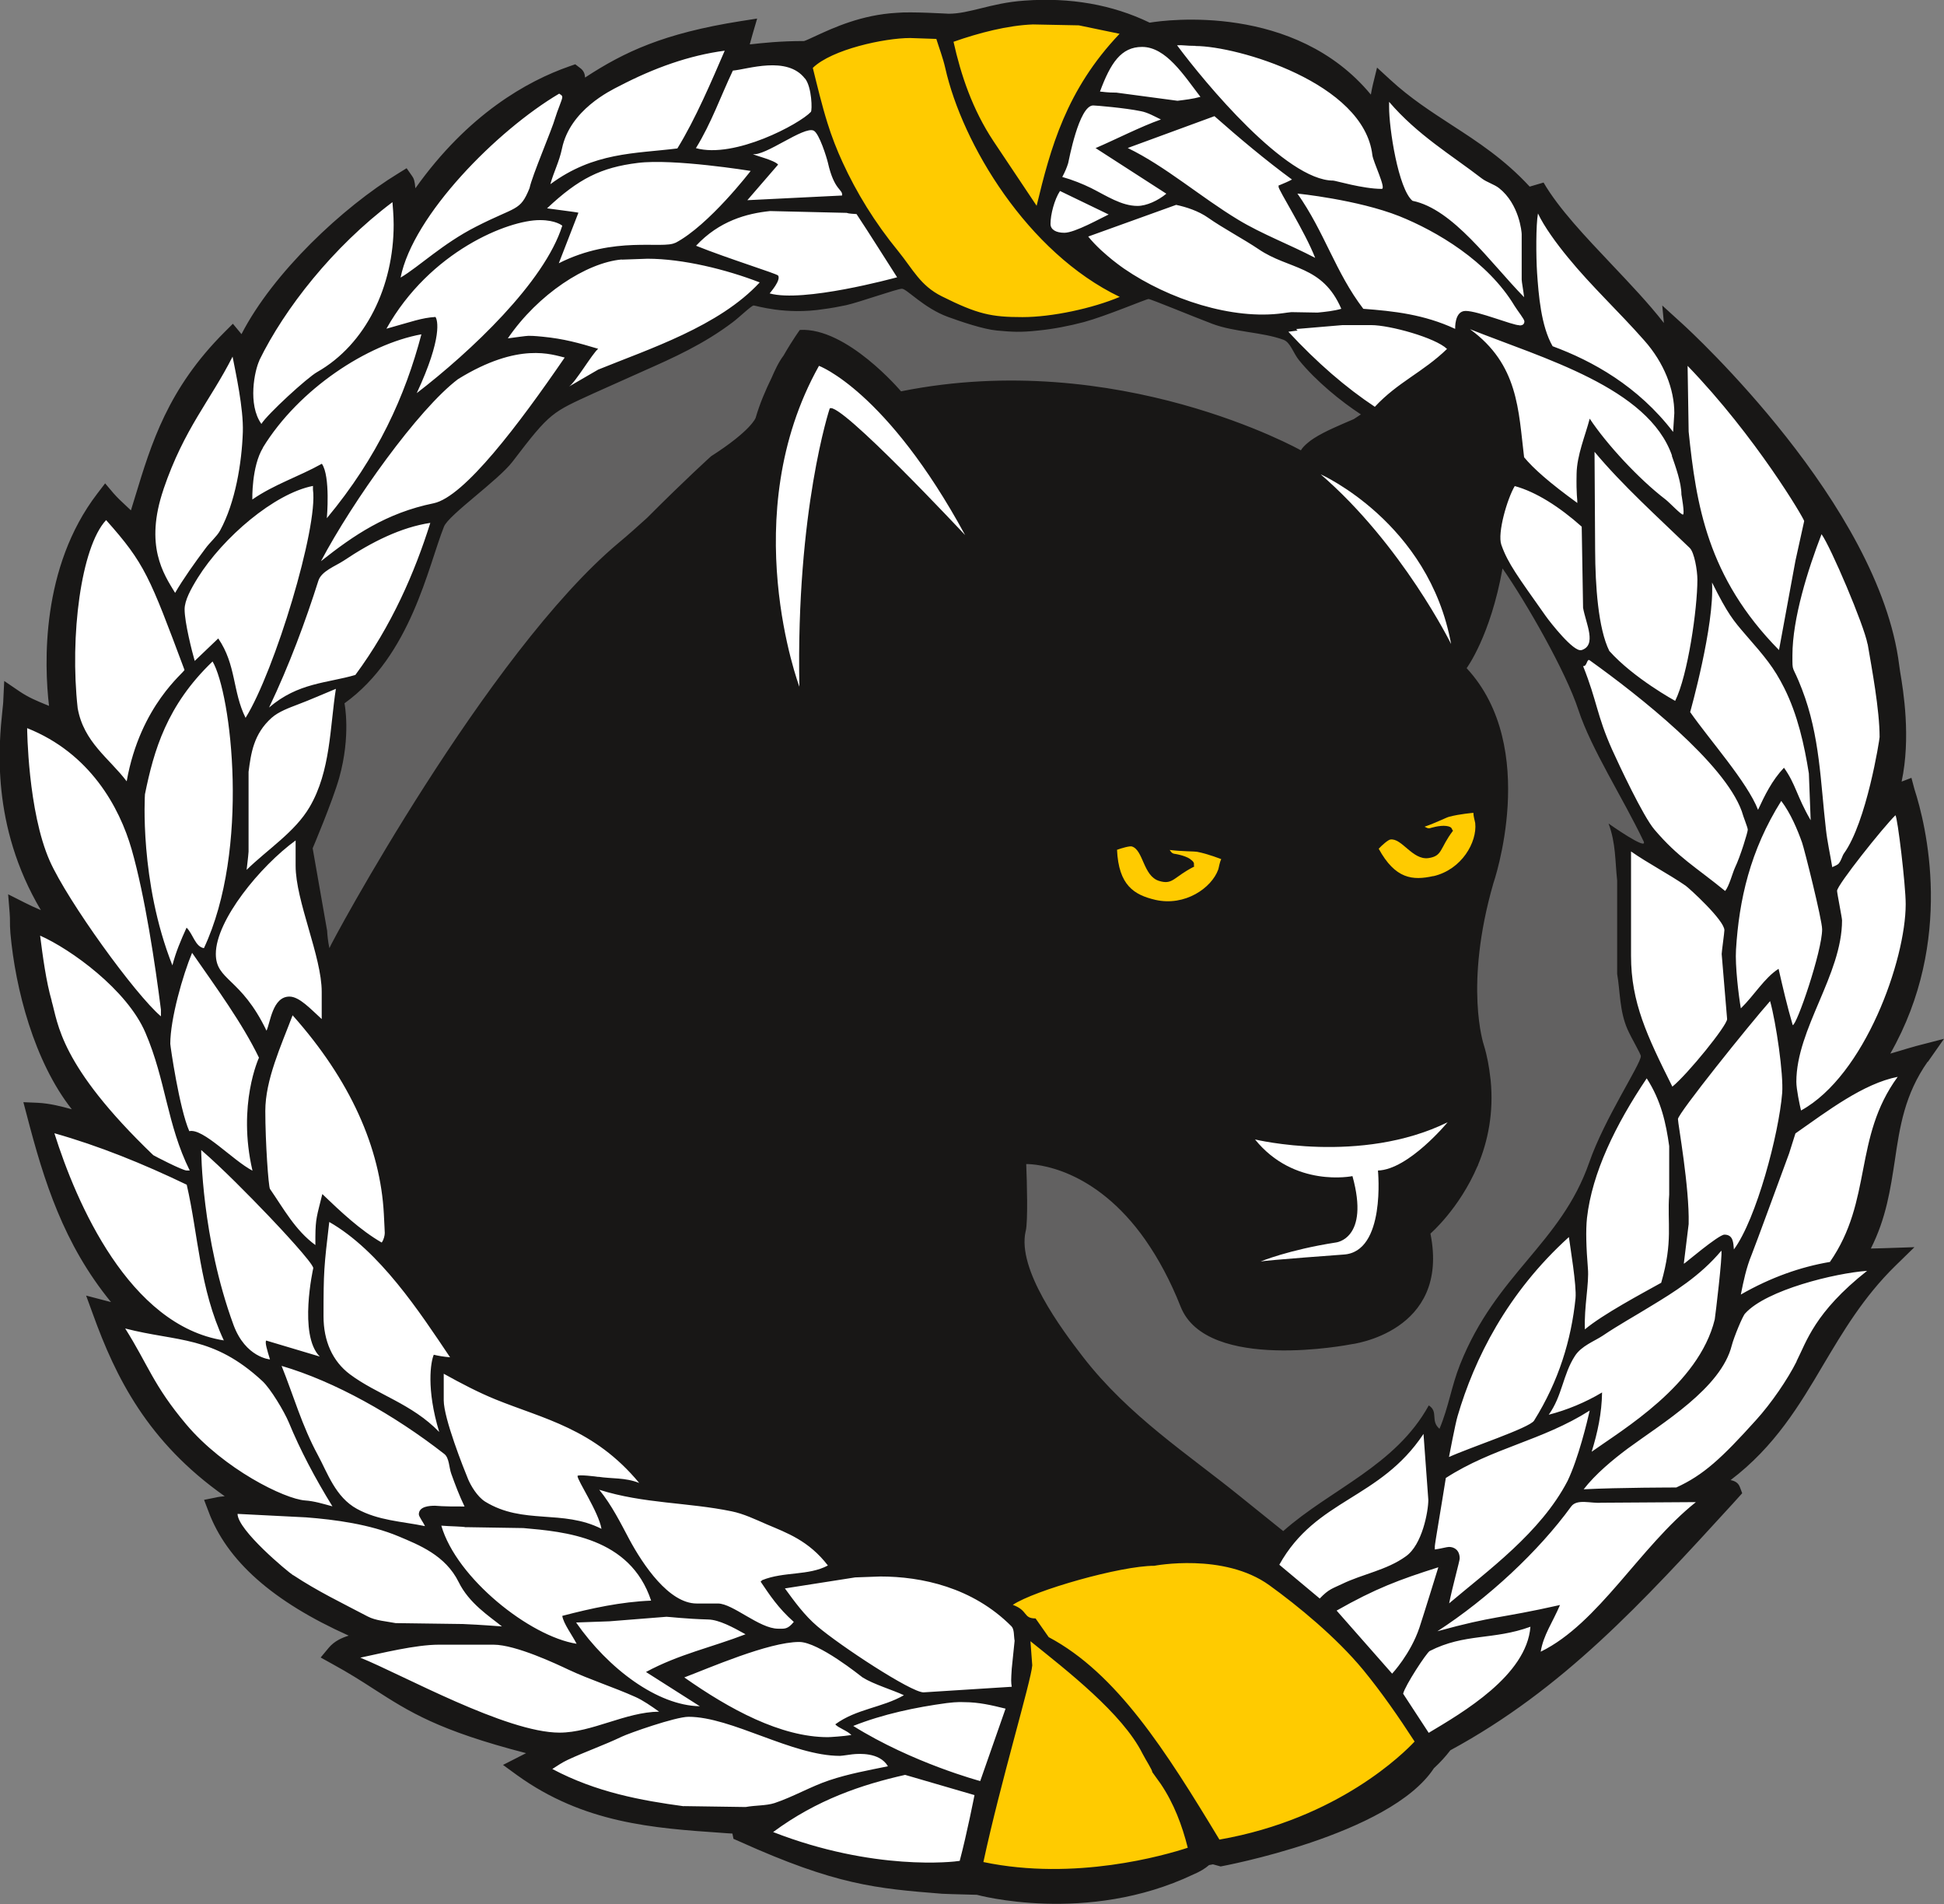
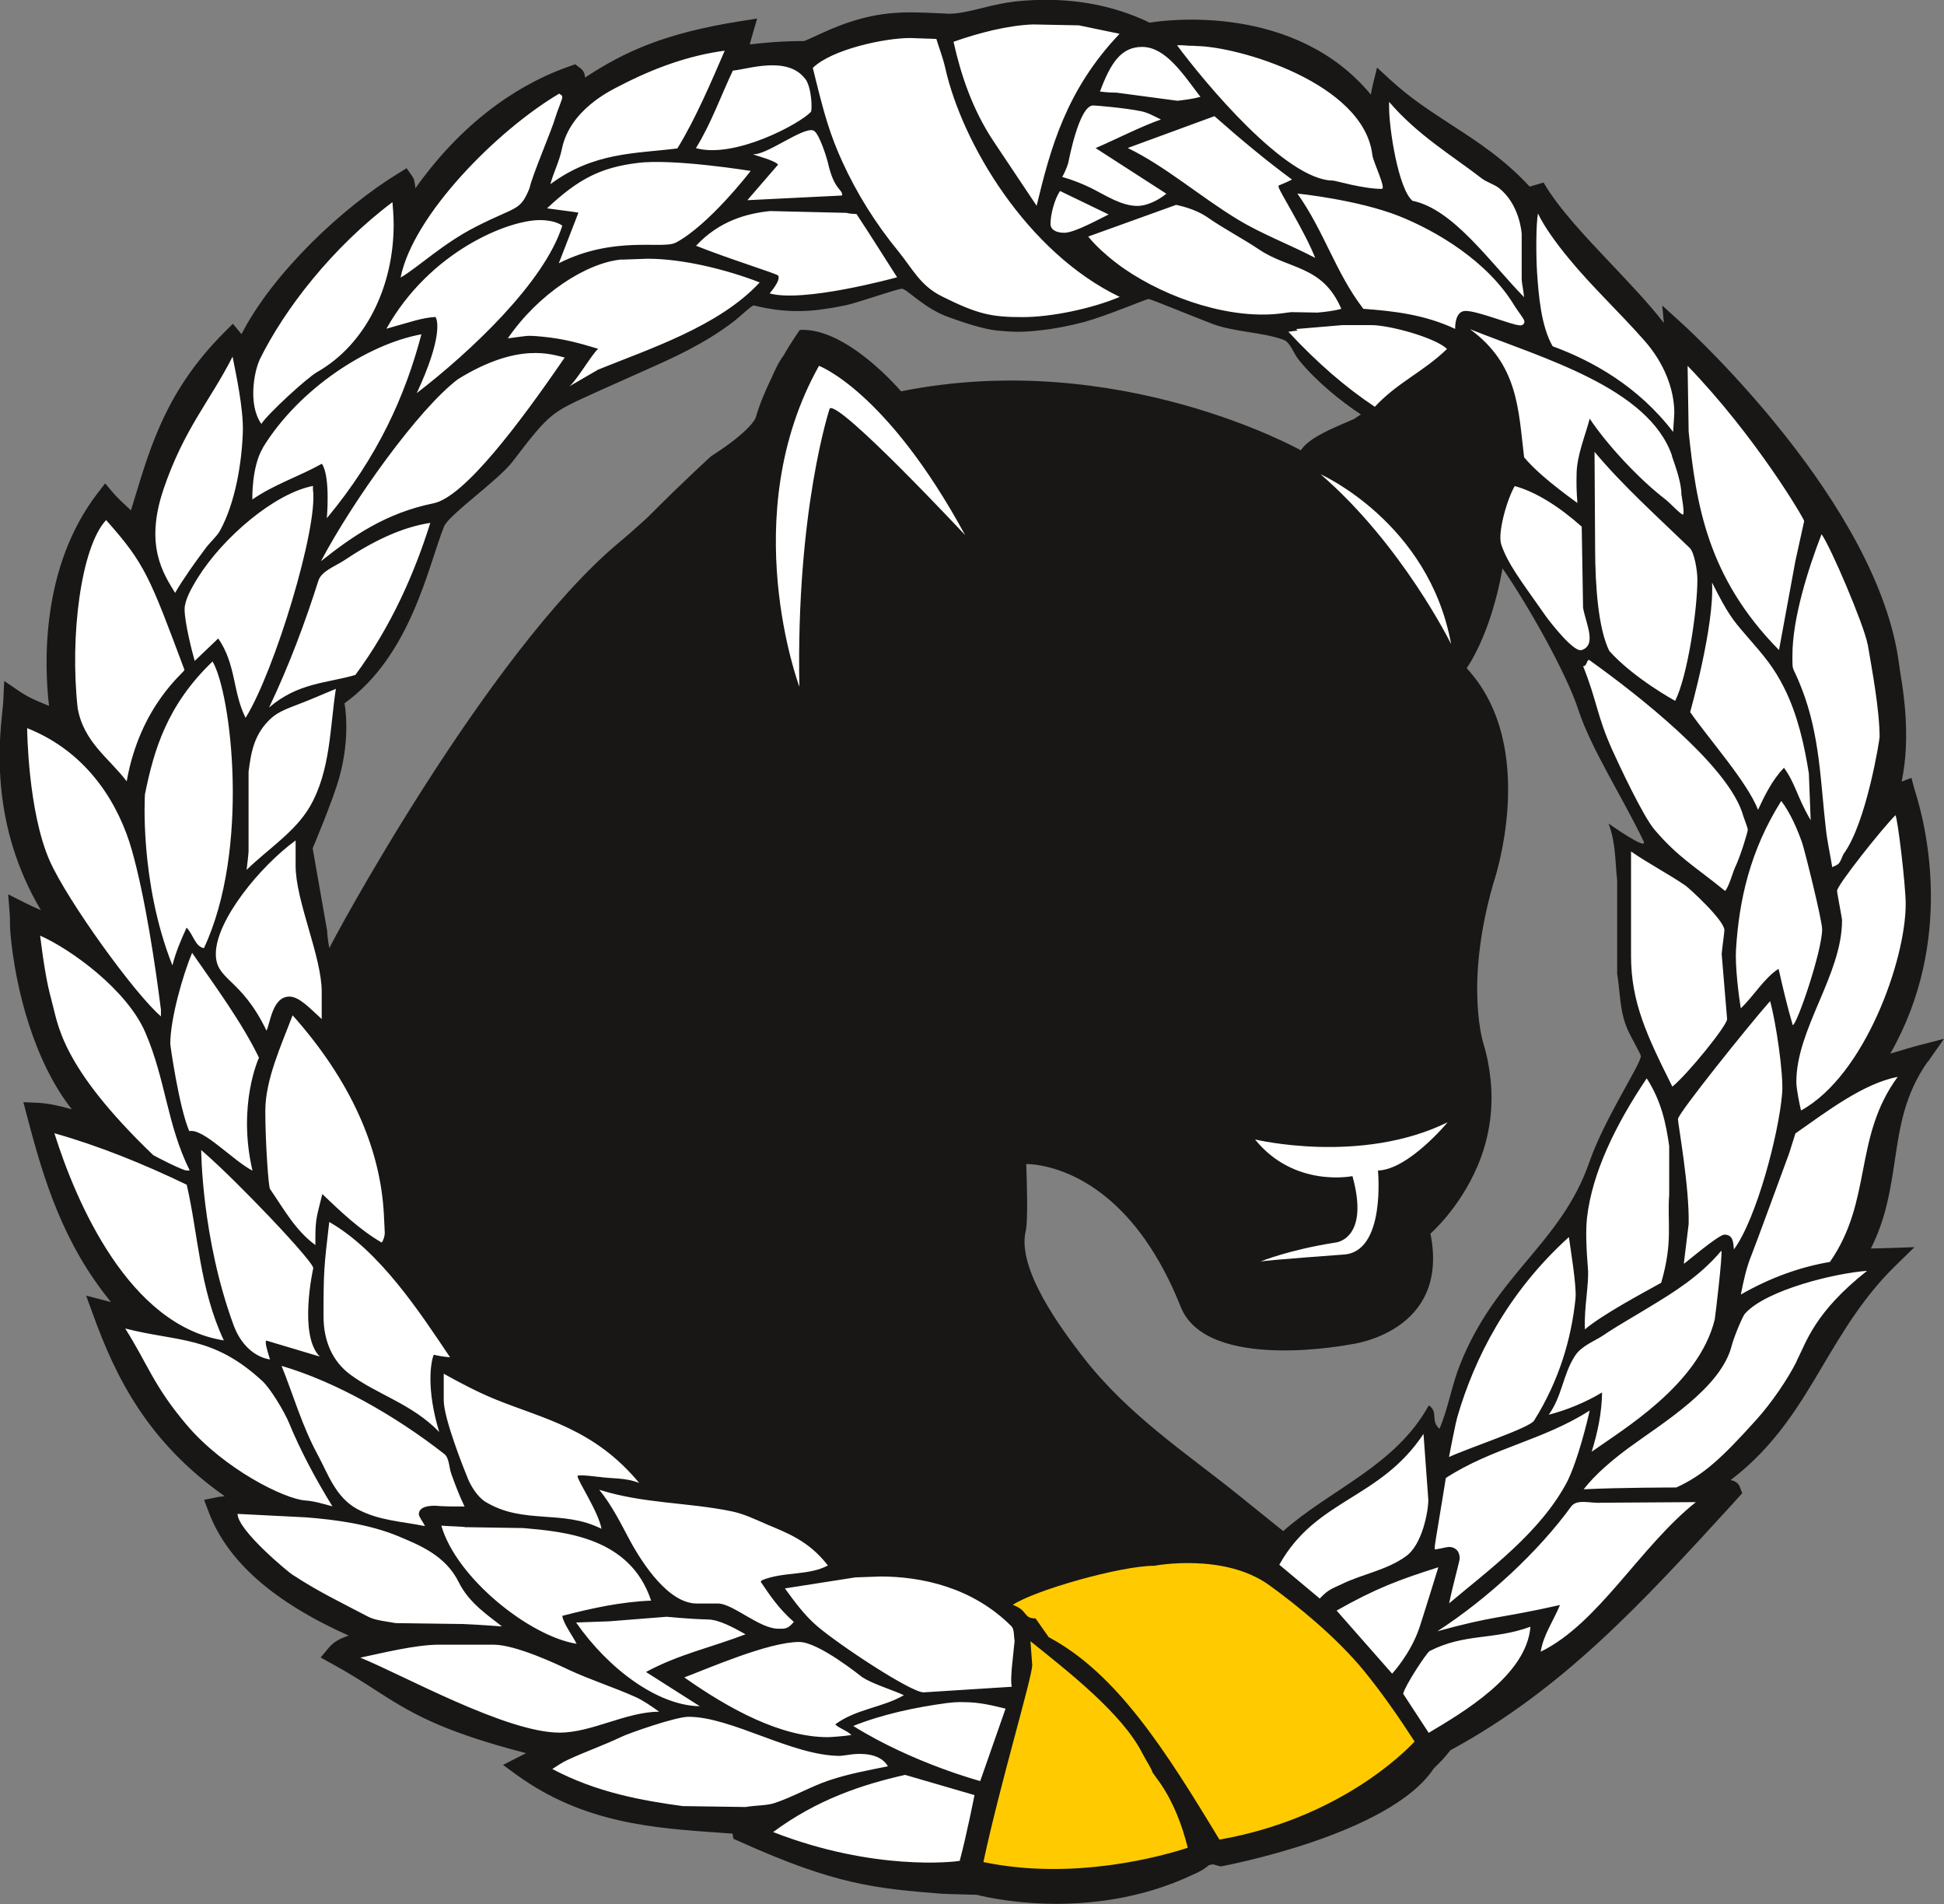
<svg xmlns="http://www.w3.org/2000/svg" id="Ebene_1" viewBox="0 0 128.89 126.22">
  <rect x="0" y="0" width="128.89" height="126.22" fill="#808080" stroke="none" />
  <defs>
    <style>.cls-1{fill:#181716;}.cls-2{fill:#fff;}.cls-3{fill:#ffcb00;}.cls-4{fill:#626161;}</style>
  </defs>
-   <path class="cls-4" d="M65.78,111.52c26.21,0,47.45-21.25,47.45-47.45s-21.24-47.46-47.45-47.46-47.45,21.25-47.45,47.46,21.24,47.45,47.45,47.45" />
-   <path class="cls-2" d="M126.36,53.09h-1.19l.25-1.69.33-3.14-.41-3.46-1.72-5.52-1.87-3.64-4.7-7-3.2-3.69-3.42-3.39v.6l-.81-.77-3.19-3-1.47-2.14-1.95-1.66-1.16-1.36-1.22-.57-2.05-1.7-3.03-2.32-4.01-2.97-.86,1.32-2.21-2.08s-3.19-1.78-3.61-1.89c-.43-.11-3.19-.85-3.19-.85l-3.63.36-2.28-.36-2.25-.89-3.09-.32h-2.95s-3.49,1.02-3.49,1.02h-6.77l-2.75,1.14-1.79.25-3.83.33-.16-1.18h-1.89l-5.58,2.38-3.12,1.31-.65-.79-.96.33-4.21,2.89-5.17,5.37-.54-1.47-1.07.69-5.62,4.74-3.78,5.67-.67-1.48-3.21,4.81-3.34,8.67-1.26-2.16-2.18,2.71-1.15,4.81-.68,6.58-2.36-.68.56,7.51.85,3.79.95,3.34-1.8-.08.43,2.77,1.8,6.67,3.58,4.15h-1.77l-3.19-.66.95,1.84,1.58,4.76,3.1,6.23-1.38.08,2.67,5.09,4.31,5.01,2.46,1.8-1.51.68,1.51,2.85,5.69,4.44,1.85,1.16-.97,1.8,1.6.8,3.57,1.89,4.27,2.03,3.85,1.18-1.47.77,2.95,1.94,5.01,1.05,5.33.76,1.97.98,2.65,1.31,3.26.9,5.71.54,4.38.45h3.28l8.53-1.28,2.43-.75h2.25l6.35-2.41,4.44-3,1.83-1.86,2.71-1.63,3.64-1.87,1.87-2.44,3.12-2.32,5.43-5.84,1.63-1.77.25-1.42,1.99-2.3,2.2-1.89,2.1-3.84,2.67-3.95,1.91-1.93v-1.06h-1.51l.25-1.61,2.13-7.17,1.48-4.03h-1.16l-2.02,1,.83-2.36,1.18-2.65,1.16-2.53v-7.39l-.62-3.34ZM109,56.44l-1.56-.68.43,8.47,1.12,5.11-.24,1.73-1.68,3.33-2.08,4.91-1.45,2.3-4.35,5.33-2.5,4.93-1.11,3.49-1.07-1.15-2.83,2.99-3.07,1.81-2.02,1.68-1.62,1.6-5.54.86h-6.7l-5.46,1.68-3.56-.57-5.78-.37-1.97-.55-4.72-3.19-6.03-1.19-5.21-4.05-8.25-3.66-2.49-4.72-2.89-3.99-2.26-10.45-1.83-5.95-1.51-6.73-.39-3.7,1.9-4.83.05-3.3.31-1.67,1.32-.82,2.38-3.73,1.61-3.7.9-2.02.2-1.18,1.31-1.31,3.34-2.86,2.61-3.34,2.18-.9,3.55-1.8,5.48-2.71,2.48-1.65,2.7.04,4.17-.57,2.14-.51h1.34l2.89,1.89,5.07.8,2.99-.53,2.58-.81,1.48-.5h1.64l5.82,2.08,1.85.2,1.15.86,2.34,2.77,2.08,1.34,9.41,10.22,2.79,4.08,1.56,3.2,1.73,3.41,2.69,6.16,1.2,2.04-.61.35Z" />
+   <path class="cls-2" d="M126.36,53.09h-1.19l.25-1.69.33-3.14-.41-3.46-1.72-5.52-1.87-3.64-4.7-7-3.2-3.69-3.42-3.39v.6l-.81-.77-3.19-3-1.47-2.14-1.95-1.66-1.16-1.36-1.22-.57-2.05-1.7-3.03-2.32-4.01-2.97-.86,1.32-2.21-2.08s-3.19-1.78-3.61-1.89c-.43-.11-3.19-.85-3.19-.85l-3.63.36-2.28-.36-2.25-.89-3.09-.32h-2.95s-3.49,1.02-3.49,1.02h-6.77l-2.75,1.14-1.79.25-3.83.33-.16-1.18h-1.89l-5.58,2.38-3.12,1.31-.65-.79-.96.33-4.21,2.89-5.17,5.37-.54-1.47-1.07.69-5.62,4.74-3.78,5.67-.67-1.48-3.21,4.81-3.34,8.67-1.26-2.16-2.18,2.71-1.15,4.81-.68,6.58-2.36-.68.56,7.51.85,3.79.95,3.34-1.8-.08.43,2.77,1.8,6.67,3.58,4.15h-1.77l-3.19-.66.95,1.84,1.58,4.76,3.1,6.23-1.38.08,2.67,5.09,4.31,5.01,2.46,1.8-1.51.68,1.51,2.85,5.69,4.44,1.85,1.16-.97,1.8,1.6.8,3.57,1.89,4.27,2.03,3.85,1.18-1.47.77,2.95,1.94,5.01,1.05,5.33.76,1.97.98,2.65,1.31,3.26.9,5.71.54,4.38.45h3.28l8.53-1.28,2.43-.75h2.25l6.35-2.41,4.44-3,1.83-1.86,2.71-1.63,3.64-1.87,1.87-2.44,3.12-2.32,5.43-5.84,1.63-1.77.25-1.42,1.99-2.3,2.2-1.89,2.1-3.84,2.67-3.95,1.91-1.93v-1.06h-1.51l.25-1.61,2.13-7.17,1.48-4.03h-1.16l-2.02,1,.83-2.36,1.18-2.65,1.16-2.53v-7.39ZM109,56.44l-1.56-.68.43,8.47,1.12,5.11-.24,1.73-1.68,3.33-2.08,4.91-1.45,2.3-4.35,5.33-2.5,4.93-1.11,3.49-1.07-1.15-2.83,2.99-3.07,1.81-2.02,1.68-1.62,1.6-5.54.86h-6.7l-5.46,1.68-3.56-.57-5.78-.37-1.97-.55-4.72-3.19-6.03-1.19-5.21-4.05-8.25-3.66-2.49-4.72-2.89-3.99-2.26-10.45-1.83-5.95-1.51-6.73-.39-3.7,1.9-4.83.05-3.3.31-1.67,1.32-.82,2.38-3.73,1.61-3.7.9-2.02.2-1.18,1.31-1.31,3.34-2.86,2.61-3.34,2.18-.9,3.55-1.8,5.48-2.71,2.48-1.65,2.7.04,4.17-.57,2.14-.51h1.34l2.89,1.89,5.07.8,2.99-.53,2.58-.81,1.48-.5h1.64l5.82,2.08,1.85.2,1.15.86,2.34,2.77,2.08,1.34,9.41,10.22,2.79,4.08,1.56,3.2,1.73,3.41,2.69,6.16,1.2,2.04-.61.35Z" />
  <path class="cls-3" d="M67.27,107.42l.42,1.6v1.72s-.13,2.04-.21,2.08c-.08.05-.98,3.29-.98,3.29l-.94,3.42-.78,3.56s-.22,1.04,0,1.19c.22.14,1.65.45,1.65.45,0,0,4.88-.08,5.01,0,.12.08,6.15-.45,6.15-.45l1.89-1.15,3.57-.49,3.12-1.39,2.71-.94,4.18-2.65,1.17-1.57v-1.69l-3.67-4.26-3.28-3.54-3.24-2.3-3.32-1.31s-2.95-.24-3.16-.24h-4.56l-4.76,1.15-2.21,1.14.94,1.69.32.7Z" />
-   <path class="cls-3" d="M74.77,19.14l-5.12-3.42s-.69-1.07-.69-1.13c0-.06.69-2.82.69-2.82l1.93-5.09,1.93-2.86,1.43-1.64s-1.3-.86-1.43-.9c-.13-.04-3.33-.25-3.62-.25s-4.84-.16-4.96,0c-.12.16-2.42.6-2.42.6,0,0-3.01.02-3.04,0-.04-.02-2.09.31-2.25.35-.16.04-3.34,1.39-3.34,1.39,0,0-.73.46-.6.58.12.12.6,1.93.6,1.93l1.2,4.44,2.63,4.28,2.79,4.55,3.12,1.71,3.77.71,4.43-.71,2.4-.87.96-.39-.43-.45Z" />
  <path class="cls-1" d="M127.81,70.4l1.08-1.54-1.82.47c-.08.02-.32.09-.63.18-.25.08-.67.2-1.11.33,4.28-7.51,2.36-15.19,1.6-17.53l-.2-.75-.65.25c.62-2.91.12-6-.1-7.29-.03-.18-.05-.33-.06-.42-1.32-10.65-13.85-22.16-14.38-22.64l-1.33-1.21.11,1.16c-1.02-1.31-2.26-2.61-3.47-3.89-1.71-1.81-3.49-3.67-4.51-5.42l-.92.27c-1.67-1.81-3.45-2.97-5.18-4.09-1.35-.88-2.75-1.78-4.08-3.01l-.86-.79-.28,1.14c-.05.2-.09.43-.13.65-5.03-6.08-13.6-4.95-14.65-4.77h-.02c-2.48-1.2-5.27-1.68-8.29-1.46-1.17.08-2.08.31-2.89.51-.78.19-1.45.36-2.14.36-.1,0-2.48-.15-3.45-.06-2.34.13-4.21,1-5.34,1.52-.32.15-.71.33-.8.35-1.62,0-2.75.13-3.57.22-.01,0-.02,0-.03,0,.06-.22.12-.45.18-.65l.31-1.06-1.09.17c-5.12.81-7.72,2.04-10.32,3.74-.01-.23-.08-.42-.26-.58l-.39-.3-.4.14c-2.78.97-6.7,3.16-10.2,8.08-.04-.47-.1-.65-.21-.8l-.37-.53-.55.34c-3.69,2.25-8.3,6.58-10.4,10.66-.02-.03-.05-.07-.08-.1l-.49-.59-.54.54c-3.78,3.77-4.87,7.41-5.94,10.92-.09.3-.18.6-.28.91-.12-.11-.23-.22-.35-.33-.26-.24-.54-.5-.81-.81l-.55-.65-.52.68c-3.75,4.89-3.52,11.33-3.2,14.07-.07-.03-.14-.06-.22-.09-.59-.24-1.14-.47-1.72-.86l-1.03-.7-.06,1.24c0,.18-.03.42-.06.71-.23,2.2-.79,7.61,2.55,13.24-.37-.16-.73-.32-1.06-.49l-1.11-.56.1,1.24c.02.25.02.4.02.56,0,.2,0,.41.03.78.33,3.7,1.58,8.51,4.07,11.67-.69-.19-1.45-.39-2.27-.43l-.94-.04.24.91c1.12,4.3,2.42,8.49,5.57,12.34-.02,0-.05-.02-.08-.02l-1.57-.41.45,1.23c1.5,4.16,3.62,8.47,8.74,12.07-.22.02-.42.04-.57.08l-.8.16.29.76c1.21,3.27,4.26,5.98,9.3,8.24-.44.14-.94.35-1.32.8l-.54.65.74.41c1.12.61,1.98,1.16,2.8,1.69,2.35,1.51,4.25,2.73,10.08,4.24l-1.53.78.92.67c4.43,3.2,9.06,3.52,13.54,3.83.25.02.51.04.75.05l.07.35.39.17c6.43,2.9,9.07,3.12,13.44,3.47,0,0,.91.04,2.31.07,0,0,7.29,2.01,14.35-1.35.43-.18.78-.39,1.04-.62,0,0,.09-.02.26-.05l.51.14s11.21-2.05,14.14-6.51c.41-.38.77-.77,1.09-1.19,7.47-4.05,12.69-9.75,18.71-16.33l.64-.71-.15-.4c-.11-.29-.32-.41-.62-.47,2.93-2.22,4.57-4.97,6.15-7.65,1.31-2.2,2.66-4.48,4.76-6.54l1.28-1.25-1.79.06c-.47.02-.82.02-1.1.03,1.02-2.02,1.3-3.95,1.59-5.84.33-2.24.65-4.37,2.18-6.55M126.35,59.93c0,3.71-2.71,11.36-6.94,13.68-.09-.38-.31-1.41-.31-1.9,0-3.52,3.03-7.1,3.03-10.71,0-.15-.33-1.8-.33-1.95,0-.38,3.05-4.21,3.87-5.01.14.13.68,4.62.68,5.89M102.68,93.78c.9-1.24.94-2.67,1.74-3.9.43-.67,1.3-.98,1.84-1.34,1.05-.71,2.16-1.32,3.21-1.97,1.47-.89,3.26-1.99,4.66-3.67.08.32-.39,4.25-.44,4.56-1.06,4.34-6.13,7.32-8.16,8.77.39-1.26.67-2.55.69-3.93-1.1.66-2.34,1.17-3.55,1.48M96.07,102.54c-.14,0-.56.12-.94.17v-.21c0-.15.48-2.93.73-4.53,3.13-2.02,6.35-2.45,9.54-4.47-.17.75-.75,3.17-1.47,4.67-1.78,3.42-5.3,5.95-7.85,8.11.22-1.1.7-2.82.7-2.97,0-.55-.35-.77-.71-.77M67.07,111.81l-5.84.37c-.83,0-5.54-3.1-7.04-4.38-.86-.73-1.52-1.65-2.15-2.51l4.66-.73,1.67-.06c2.72,0,6.11.71,8.69,3.3.2.2.15.65.21.96l-.19,1.85c-.05.77-.05.89,0,1.2M56.44,115.01c-.5.08-1.4.14-1.55.14-3.12,0-6.52-1.85-9.52-3.96,1.57-.59,5.58-2.35,7.62-2.35,1.28,0,4.05,2.24,4.2,2.35.71.45,2.02.84,2.74,1.18-1.44.83-3.15.9-4.55,1.93.17.22.81.43,1.06.7M28.17,101.16c-1.56-.32-3.07-.36-4.5-1.14-1.43-.78-1.95-2.38-2.59-3.56-1.06-1.95-1.61-3.93-2.41-5.92,3.52,1.03,7.46,3.24,10.79,5.84.33.26.31.9.46,1.31.26.72.52,1.42.88,2.17-1.57.01-1.81-.05-1.96-.05-.36,0-1.07.04-1.07.57,0,.15.29.52.41.79M17.9,90.11s-1.62-.12-2.42-2.29c-2.12-5.78-2.14-11.59-2.14-11.59,1.44,1.25,3.13,2.97,4.5,4.4.72.75,2.93,3.12,2.93,3.43,0,0-1,4.43.43,5.86l-3.55-1.06c-.1.11.06.63.25,1.25M16.28,47.58c-.87-1.75-.61-3.51-1.81-5.26l-1.56,1.49c-.18-.62-.67-2.55-.67-3.42,0-.59.41-1.34.88-2.1,1.67-2.67,5.07-5.58,7.63-6.08v.25c.35,2.51-2.54,12.02-4.46,15.11M49.9,10.21c.8.18,3.4-1.87,4.05-1.55.37.19.86,1.78.94,2.12.43,1.9,1,1.74.94,2.18l-6.28.31,2.04-2.36c-.25-.3-1.55-.6-1.68-.7M51.58,18.26c-.08-.12-3.29-1.11-5.43-1.97,1.54-1.65,3.36-2.14,4.91-2.3l5.07.12c.18.06.41.06.66.08.9,1.36,1.79,2.79,2.69,4.19-.26.07-6.21,1.69-8.45,1.07.06-.09.76-.87.56-1.19M44.78,16.09c-.84.45-4.05-.5-7.73,1.36l1.3-3.35c-.1-.04-2-.27-2.08-.29,2.09-1.97,3.58-2.71,6.01-3.01,2.37-.3,7.49.53,7.49.53,0,0-2.75,3.59-4.99,4.77M41.23,17.21l1.7-.06c2.34,0,5.22.71,7.44,1.57-2.69,2.91-7.34,4.41-10.71,5.78l-1.93,1.12c.43-.28,1.53-2.17,1.93-2.5-1.3-.39-2.26-.66-3.67-.8-.59-.06-.8-.06-.95-.06s-.99.12-1.37.17c2-2.93,5.21-5.02,7.55-5.23M37.44,23.7c-3.03,4.42-6.66,9.24-8.69,9.66-3.13.64-5.3,2.12-7.47,3.84,2.09-3.96,6.45-10.08,9.09-12.07,4.05-2.5,6.26-1.61,7.07-1.43M22.78,37.17c1.88-1.26,3.82-2.22,5.75-2.51-1.03,3.28-2.57,6.84-4.97,10.08-1.87.55-3.79.5-5.72,2.16,1.35-2.83,2.42-5.73,3.27-8.41.2-.63,1.12-.96,1.67-1.32M54.89,103.77c-1.28.69-2.92.39-4.35.97l-.11.1c.59.87,1.16,1.75,2.2,2.67-.42.51-.62.45-1.04.45-1.24,0-3-1.67-3.99-1.67h-1.41c-1.84,0-3.56-2.57-4.46-4.24-.56-1.05-1.16-2.27-2-3.3,2.95.93,5.88.83,8.78,1.43.79.16,1.56.53,2.32.86,1.34.57,2.79,1.08,4.06,2.73M39.68,97.9c-.09-.02-1.39-.18-1.39-.06,0,.31,1.39,2.37,1.59,3.5-2.59-1.31-5.18-.25-7.71-1.8-.54-.34-.96-1.08-1.13-1.48-.29-.7-1.62-4.04-1.62-5.24v-1.76c1.17.65,2.3,1.24,3.43,1.7,3.17,1.29,6.54,1.93,9.53,5.54-.93-.37-1.82-.27-2.71-.41M28.76,89.8c-.2.46-.51,2.25.36,5.12-1.82-1.88-4.13-2.48-5.93-3.83-1.14-.86-1.74-2.19-1.74-3.84,0-2.99.03-3.26.38-6.25,3.34,1.91,5.99,5.96,8.01,8.97-.45-.04-.8-.1-1.08-.17M25.3,82.36c-1.42-.82-2.73-2.06-3.93-3.21-.36,1.47-.45,1.6-.46,2.83v.55c-1.34-.98-2.11-2.42-3.01-3.72-.1-.14-.31-3.11-.31-5.17s1.04-4.31,1.81-6.34c3.83,4.3,5.82,8.78,6.05,13.18.04.89.06,1.1.06,1.25,0,.15-.06.44-.2.63M21.33,67.55c-.74-.67-1.48-1.49-2.14-1.49-1.13,0-1.27,1.75-1.52,2.26-1.7-3.54-3.36-3.31-3.36-5.09,0-2.23,2.95-5.82,5.29-7.52v1.68c0,2.34,1.73,6.01,1.73,8.35v1.8ZM16.35,57.67c.04-.39.1-.8.13-1.22v-5.29c.16-1.2.32-2.5,1.53-3.58.46-.41,1.16-.66,1.73-.88.83-.31,1.67-.69,2.53-1.04-.4,2.53-.34,5.44-1.74,7.83-.97,1.66-2.78,2.8-4.18,4.17M14.09,43.84c1.25,2.12,2.5,12.47-.57,19.01-.58-.1-.71-.92-1.15-1.36-.4.88-.72,1.64-.94,2.5-2.2-5.55-1.82-11.34-1.82-11.34.59-2.91,1.45-5.9,4.48-8.8M12.73,63.15c1.61,2.32,3.34,4.68,4.44,6.96,0,0-1.45,3.11-.43,7.49-1.33-.7-3.27-2.83-4.19-2.62-.66-1.5-1.26-5.65-1.26-5.79,0-1.65.83-4.56,1.45-6.04M30.89,101.23l3.81.06c2.72.24,7.08.6,8.47,4.81-1.99.08-3.94.5-5.89,1.01.07.5.66,1.28.95,1.85-3.1-.49-7.96-4.34-8.97-7.83.56.05,1.46.05,1.63.11M38.18,107.55l2.23-.08,3.78-.3c.15,0,1.28.14,2.77.18.72.02,1.63.51,2.47.98-2.22.86-4.42,1.32-6.6,2.5l3.57,2.27c-2.8-.04-6.07-2.48-8.21-5.56M59.74,25.94s-3.59-4.26-6.71-4.07c0,0-.49.67-1.08,1.7-.35.46-.61,1.06-.79,1.47-.4.82-.79,1.72-1.06,2.66,0,0-.29.84-2.95,2.54,0,0-1.71,1.54-4.25,4.09-.62.56-1.24,1.12-1.88,1.65-8.71,7.29-19.15,26.66-19.18,26.87-.09-.38-.15-1-.15-1.15l-.96-5.47s1.32-3.11,1.76-4.67c.79-2.82.35-4.94.35-4.94,4.41-3.17,5.54-9.07,6.6-11.72.32-.78,3.61-3.07,4.55-4.31,2.51-3.29,2.58-3.24,5.44-4.55.58-.26,2.86-1.28,3.33-1.49,1.85-.82,3.89-1.73,5.82-3.19.42-.31,1.24-1.11,1.39-1.11s2.09.64,4.64.24c.48-.06,1.02-.16,1.49-.26.86-.19,3.38-1.09,3.7-1.09s1.46,1.29,3.06,1.87c.85.31,2.35.82,3.24.9,1,.09,1.55.13,2.73,0,1.02-.1,2.04-.3,3.03-.56,1.45-.39,4.14-1.53,4.29-1.53s2.82,1.11,4.24,1.65c1.47.55,3.3.54,4.7,1.05.47.17.66.9,1.04,1.36,1.14,1.4,2.81,2.75,4.1,3.59-.15.1-.31.2-.47.31-.9.39-1.91.8-2.64,1.27-.15.09-.29.2-.42.31-.19.16-.35.32-.45.49,0,0-12.12-6.8-26.51-3.91M87.19,17.09c-1.7-.89-3.5-1.56-5.09-2.52-2.5-1.51-4.83-3.55-7.33-4.76l5.75-2.11c1.63,1.44,3.42,2.94,5.14,4.2-.26.14-.55.26-.84.38,0,0-.05-.05-.05.1,0,.23,1.75,2.97,2.43,4.72M72.63,9.81l4.7,3.03c-.55.46-1.32.81-1.91.81-1.06,0-2.04-.66-3.07-1.18-.57-.28-1.24-.55-1.92-.74.18-.33.3-.62.39-.91.04-.14.71-3.83,1.66-3.83.15,0,2.1.16,3.16.38.44.08.9.34,1.33.55-1.34.47-3.05,1.35-4.34,1.9M73.52,14.21c-.5.23-2.25,1.22-2.95,1.22-.56,0-.92-.21-.92-.59,0-.62.26-1.62.63-2.18l3.23,1.56ZM77.98,13.58c.66.14,1.48.4,2.13.86.95.67,2.38,1.43,3.34,2.08,2.01,1.37,4.23,1.04,5.48,3.95-.49.14-1.04.2-1.57.25l-1.74-.03c-.18.02-.36.04-.55.07-3.36.47-7.6-.93-10.54-2.95-.15-.1-.29-.21-.44-.32-.23-.17-.45-.35-.66-.53-.14-.12-.29-.25-.43-.38-.31-.29-.61-.6-.85-.9l5.83-2.1ZM91.16,26.97c-1.93-1.28-3.83-2.92-5.74-4.98l.61-.08s-.06-.06-.09-.1l3.07-.26h1.9c1.23,0,4.25.83,5.03,1.58-1.6,1.55-3.27,2.2-4.79,3.84M68.01,81.59c.15-.66.08-3.19.03-4.43.63,0,4.52.22,7.9,5.03.01.02.02.04.04.06.81,1.17,1.6,2.6,2.3,4.37,1.74,4.38,11.29,2.49,11.29,2.49,0,0,6.59-.77,5.27-7.34,0,0,1.91-1.64,3.12-4.47.03-.02.03-.04.03-.07.65-1.55,1.06-3.46.84-5.65l-.02-.15c-.08-.7-.2-1.41-.43-2.16,0,0-1.33-3.91.63-10.71,0,0,3.12-9-1.77-14.27,0,0,1.58-2.12,2.38-6.61,1.55,2.22,4.19,6.81,5.03,9.38.86,2.61,2.93,5.79,4.32,8.7.34.71-2.32-1.17-2.32-1.17.49,1.32.43,2.51.57,3.78v6.19c.2,1.13.15,2.46.69,3.68.26.59.88,1.62.88,1.77,0,.53-2.41,4.13-3.42,7.04-1.89,5.42-6.17,7.36-8.57,13.41-.57,1.43-.75,2.8-1.36,4.25-.62-.53-.05-1.13-.71-1.55-2.21,4.01-6.5,5.54-9.65,8.33-.97-.78-1.93-1.55-2.87-2.31-3.38-2.74-7.38-5.32-10.41-9.24-1.43-1.85-4.37-5.79-3.8-8.32M113.52,38.63c1.04,2.08,1.4,2.5,2.23,3.46,1.28,1.47,1.86,2.15,2.55,3.52.89,1.78,1.33,3.77,1.63,5.66l.12,3.1c-.94-1.62-.98-2.37-1.77-3.48-.79.83-1.28,1.84-1.72,2.79-.72-1.85-3.22-4.64-4.5-6.48,0,0,1.62-5.74,1.45-8.57M111.07,46.46s-2.75-1.5-4.37-3.31c-.74-1.49-.93-4.34-.94-6.67l-.04-6.53c1.85,2.22,4.23,4.36,6.31,6.37.31.29.51,1.51.51,2.1,0,1.96-.64,6.36-1.47,8.03M115.48,53.77c.12.43.4,1.08.4,1.23s-.48,1.75-.86,2.54c-.15.33-.38,1.21-.64,1.52-2-1.63-3.1-2.21-4.68-4.06-.76-.88-2.38-4.35-2.81-5.3-1.03-2.3-.99-3.2-1.93-5.55.27.05.24-.52.44-.38,3.3,2.36,8.92,6.8,10.08,10M110.14,85.03c-1.29.72-3.87,2.09-5.06,3.09-.06-1.5.29-3.04.2-4.05-.11-1.36-.15-2.51-.06-3.34.34-2.99,1.89-6.17,3.96-9.25.97,1.5,1.28,3,1.49,4.49v3.22c-.14,1.9.27,3.07-.53,5.84M108.14,63.36v-6.92c1.1.77,2.52,1.51,3.62,2.27.24.17,2.57,2.29,2.57,2.95,0,.15-.18,1.43-.18,1.58l.36,4.31c0,.43-2.61,3.65-3.63,4.48-1.68-3.36-2.74-5.59-2.74-8.67M104.84,43.09c-.5.15-2.04-1.81-2.36-2.26-1.84-2.61-2.5-3.47-2.94-4.72-.27-.78.39-3.05.89-3.89,1.4.38,2.96,1.37,4.44,2.69l.09,5.38c.19,1.06.94,2.49-.12,2.81M104.46,86.06c-.28,2.74-1.11,5.49-2.75,8.11-.3.48-4.26,1.78-5.64,2.41,0,0,.43-2.26.57-2.71,1.11-3.79,3.28-8.16,7.38-11.87.08.62.52,3.23.44,4.05M94.38,95.04l.32,4.38c0,.75-.4,2.99-1.5,3.75-1.26.91-2.85,1.16-4.23,1.83-.62.3-.86.32-1.47.96l-2.68-2.24c2.45-4.39,6.65-4.3,9.56-8.67M95.36,103.9s-.94,3.05-1.25,3.99c-.59,1.75-1.81,3.05-1.81,3.05l-3.68-4.18c2.57-1.46,4.15-2.05,6.74-2.87M111.64,83.75l.32-2.61c.06-2.44-.71-6.66-.71-6.96,0-.37,4.72-6.25,6.11-7.82.39,1.39.9,4.86.8,6.1-.22,2.71-1.71,8.35-3.2,10.36-.04-.42-.03-.98-.63-.98-.39,0-2.67,1.95-2.67,1.92M117.92,64.22c-.94.6-1.62,1.77-2.5,2.62-.14-.8-.39-2.84-.32-3.9.2-3.27.93-6.56,3-9.85.63.83,1.08,1.92,1.38,2.76.16.46,1.33,5.13,1.33,5.75,0,1.45-1.69,6.39-1.95,6.35-.37-1.26-.66-2.51-.94-3.74M123.83,42.7c.27,1.59.79,4.34.79,6.16,0,.15-.86,5.64-2.37,7.72-.11.16-.16.44-.34.66-.06.08-.29.18-.43.24-.14-.86-.33-1.7-.42-2.52-.36-3.09-.39-6.18-1.59-9.28-.66-1.72-.63-1.01-.63-2.24,0-2.44,1.03-5.7,1.93-8.03.61.84,2.82,6.03,3.05,7.28M119.62,34.54l-.58,2.63-1.09,5.92c-4.76-4.83-5.49-9.66-5.99-14.48l-.07-4.36c4.52,4.68,7.73,10.14,7.73,10.29M101.97,14.15c.4.86,1.24,2.01,2,2.93,1.56,1.91,3.34,3.55,5.05,5.49,1.32,1.49,1.99,3.24,1.99,4.81,0,.15-.06.81-.08,1.25-2.33-3.04-5.36-4.71-7.99-5.68-.77-1.34-.93-3.42-1.03-4.87-.07-1.07-.08-3.19.06-3.93M110.84,30.2c.26.75.64,1.8.64,2.58,0,0,.24,1.33.1,1.33s-.86-.77-1.15-1c-1.78-1.36-3.92-3.68-5.03-5.36-.29,1.12-.85,2.42-.87,3.66-.03,1.43.06,1.67.05,1.93-1.85-1.34-2.91-2.28-3.53-3.03-.38-3.12-.37-6.15-3.59-8.49,4.84,1.93,11.83,3.87,13.4,8.39M100.74,21.56c-.47,0-2.74-.95-3.57-.95-.75,0-.69,1.19-.69,1.19-2.06-.96-4.08-1.18-6.09-1.33-1.85-2.42-2.56-5.07-4.37-7.64,0,0,3.98.4,6.76,1.5,2.46.99,5.85,2.97,7.64,5.95.19.31.65.88.65,1.02,0,.27-.24.27-.33.27M92.09,6.74c1.9,2.22,4.15,3.54,6.17,5.1.32.24.81.38,1.13.63,1.34,1.06,1.5,2.91,1.5,3.05v3.02c0,.14.12.77.16,1.16-2.27-2.32-4.7-5.84-7.4-6.39-.94-.79-1.56-4.81-1.55-6.24v-.33ZM79.26,3.05c2.76,0,11.17,2.43,11.73,7.23.05.45.94,2.24.62,2.24-1.25,0-3.07-.55-3.22-.55-3.13,0-8.51-6.49-10.35-8.97.45-.02.56.04,1.22.04M79.59,6.42c-.5.14-1.04.2-1.52.26l-4.05-.54c-.65,0-.89-.06-1.09-.07.7-1.89,1.4-2.96,2.79-2.96,1.59,0,2.77,1.88,3.87,3.31M68.49,1.62l3.04.06,2.7.56c-3.55,3.73-4.58,7.59-5.5,11.4l-2.86-4.28c-1.4-2.11-2.16-4.39-2.65-6.59,1.67-.59,3.6-1.09,5.26-1.15M60.34,2.52l1.74.06c.19.61.44,1.26.59,1.92,1.13,5.04,5.44,12.24,11.57,15.18-1.8.76-4.49,1.34-6.45,1.34-2.06,0-2.97-.19-5.35-1.38-1.42-.71-1.9-1.77-2.87-2.97-1.59-1.94-2.79-3.92-3.7-5.9-.37-.8-.74-1.74-1.01-2.62-.37-1.18-.67-2.44-.97-3.65,1.26-1.23,4.76-1.98,6.45-1.98M53.38,5.21c.45.58.48,2.11.38,2.21-.75.8-5.05,3.11-7.62,2.4,1.02-1.65,1.65-3.46,2.45-5.14.96-.08,3.6-1.01,4.78.53M41.05,5.71c2.32-1.21,4.65-2.04,7-2.35-.83,1.92-1.93,4.52-3.14,6.48-2.83.35-5.54.24-8.42,2.37.22-.81.59-1.49.77-2.36.53-2.56,3.2-3.84,3.79-4.14M37.08,6.21c.08.07.2.09.2.24s-.34.92-.46,1.34c-.23.82-1.54,3.85-1.71,4.68-.63,1.56-.87,1.18-3.56,2.56-2.2,1.12-3.77,2.65-4.99,3.37.82-4.14,6.41-9.77,10.51-12.19M35.8,14.59c1.06,0,1.48.37,1.48.37-1.18,3.75-6.09,8.36-9.65,11.1,1.73-3.71,1.38-4.87,1.24-5.05-.93.06-1.56.31-3.25.78,2.88-5.14,8.09-7.21,10.18-7.2M17.19,23.89c1.68-3.44,4.89-7.53,8.83-10.49.08.92.08,1.34.08,1.49,0,4.09-1.84,7.93-5.07,9.77-.65.36-3.31,2.8-3.7,3.44-.92-1.29-.45-3.55-.13-4.21M17.43,29.67c2.39-3.9,6.94-6.86,10.51-7.51-1.07,4.07-2.89,8.13-6.27,12.19,0,0,.25-2.78-.33-3.61-1.56.87-3.13,1.35-4.61,2.37,0,0-.06-2.18.71-3.44M10.84,32.43c1.38-4.05,3.1-5.86,4.58-8.79.2,1.04.73,3.42.68,5-.07,2.04-.49,4.66-1.51,6.53-.21.39-.67.77-.98,1.2-.69.92-1.48,2.03-2,2.93-.77-1.26-2.04-3.13-.77-6.86M7.03,34.47c2.58,2.89,2.89,3.76,5.2,9.93.05.14-2.93,2.31-3.83,7.39-1.16-1.53-2.85-2.59-3.25-4.85-.53-4.78.22-10.67,1.88-12.46M1.81,48.27c4.14,1.65,6.11,5.21,6.92,8.04.88,3.08,1.56,7.61,1.94,10.62v.44c-1.71-1.45-6.18-7.63-7.37-10.3-1.46-3.3-1.5-8.8-1.5-8.8M3.43,66.35c-.37-1.27-.6-2.99-.77-4.33,2.02.89,5.76,3.58,6.98,6.43,1.36,3.16,1.42,6.07,2.94,9.14h-.2c-.28,0-2.17-.98-2.22-1.02-6.24-5.99-6.3-8.74-6.74-10.23M3.61,75.12c2.94.83,5.88,2.02,8.77,3.41.77,3.32.84,6.86,2.46,10.32-6.28-.98-9.79-9.14-11.23-13.72M12.35,94.42c-2.2-2.61-2.53-3.96-4.05-6.36,3.48.9,5.82.45,9.1,3.49.54.5,1.44,2,1.75,2.74.75,1.82,1.73,3.68,2.89,5.56-.63-.17-1.21-.35-1.81-.39-1.38-.1-5.39-2.09-7.88-5.04M19.44,104.42c-.37-.24-3.68-2.99-3.69-4.07l4.54.23c1.95.15,4.23.46,6.14,1.26,1.35.57,3.1,1.25,3.98,3.03.69,1.41,2.04,2.27,2.87,2.94-.62-.04-1.22-.1-2.59-.16l-4.46-.06c-.6-.12-1.32-.16-1.85-.44-1.77-.93-3.32-1.67-4.94-2.74M23.89,109.88c1.38-.29,3.66-.86,5.21-.86h3.62c1.49,0,4.26,1.32,4.96,1.65,1.45.68,2.99,1.16,4.46,1.82.49.22,1.01.58,1.56.97-2.22.02-4.46,1.39-6.6,1.39-3.54,0-10.4-3.83-13.21-4.97M45.34,119.73c-2.81-.38-5.8-.92-8.72-2.47.31-.2.66-.44,1.03-.61,1.16-.54,2.4-.97,3.57-1.53.45-.22,3.56-1.32,4.43-1.32,2.86,0,6.87,2.59,10.04,2.59.15,0,.86-.12,1.01-.12s1.61-.16,2.17.81c-1.27.26-2.61.5-3.89.93-1.2.4-2.4,1.1-3.63,1.51-.57.18-1.25.14-1.91.26l-4.11-.06ZM63.63,123.35c-.38.07-5.7.69-12.37-1.91,2.91-2.15,5.87-3.14,8.75-3.79l4.6,1.34s-.5,2.56-.98,4.36M56.56,114.41c1.99-.79,4.14-1.24,6.21-1.52.71-.09,1.02-.06,1.16-.06.96,0,1.81.2,2.74.43l-1.68,4.8s-4.5-1.2-8.43-3.66M65.2,123.43c1.14-5.31,3.16-11.98,3.24-13.04l-.12-1.6c2.41,1.94,6.1,4.79,7.43,7.45.21.41.65,1.08.65,1.23l.56.78c.87,1.29,1.42,2.75,1.79,4.23-1.52.5-7.47,2.22-13.54.95M80.85,121.94c-3.57-5.91-6.81-11.02-11.32-13.42l-.87-1.24c-.84,0-.47-.52-1.51-.9,1.43-.96,7.14-2.59,9.38-2.59,0,0,4.61-.89,7.63,1.29,1.87,1.35,4.43,3.44,6.23,5.62,1.22,1.49,2.33,3.09,3.4,4.74-.66.71-5.04,5.12-12.94,6.5M94.73,114.87l-1.7-2.6c.13-.55,1.55-2.71,1.76-2.83,2.33-1.19,4.21-.71,6.68-1.61-.25,3.23-4.5,5.69-6.74,7.03M102.15,109.49c.18-1.12.79-1.94,1.28-3.1-4.14.93-4.27.68-8.13,1.74,3.37-2.18,6.72-5.31,8.87-8.27.39-.53,1.33-.19,1.99-.25l6.28-.04c-3.72,2.96-6.45,8.04-10.28,9.91M119.12,90.24c-.59,1.18-1.68,2.78-2.7,3.9-2.27,2.52-3.48,3.64-5.28,4.46,0,0-3.81,0-6.14.12.79-1.02,1.93-1.96,2.92-2.7,2.31-1.7,6.19-4,6.9-6.84.14-.54.73-1.98.89-2.12,1.41-1.56,5.97-2.67,8.08-2.82-3.49,2.76-4.01,4.69-4.68,6M121.32,83.65c-1.94.33-3.91,1.02-5.9,2.16.17-.86.36-1.78.72-2.65.28-.7,1.86-5.02,2.48-6.7l.42-1.33c2.16-1.51,4.5-3.3,6.78-3.75-2.96,4.05-1.64,8.17-4.5,12.28" />
-   <path class="cls-3" d="M78.91,56.94c-.39-.26-1.08-.35-1.08-.35-.15-.04-.18-.12-.28-.25.82.1,1.66.09,1.81.12.74.14,1.61.49,1.61.49-.12.24-.15.55-.2.69-.44,1.22-2.2,2.45-4.16,2.01-1.42-.33-2.44-.96-2.55-3.32.3-.11.85-.27.99-.22.76.24.74,1.95,1.79,2.28.94.29.96-.26,2.34-.95-.08-.13.12-.23-.27-.49" />
-   <path class="cls-3" d="M95.04,58.07c-1.38.31-2.53.2-3.63-1.81.21-.23.62-.59.77-.61.76-.12,1.47,1.38,2.53,1.23.95-.14.73-.64,1.63-1.82-.12-.08,0-.25-.45-.31-.45-.06-1.09.15-1.09.15-.14.02-.2-.03-.35-.1.76-.26,1.48-.63,1.63-.66.71-.19,1.61-.26,1.61-.26,0,.26.1.54.12.69.13,1.24-.88,3.07-2.78,3.51" />
  <path class="cls-2" d="M89.08,83.16s-5.09.37-5.5.46c0,0,1.84-.77,4.99-1.26,0,0,2.26-.22,1.1-4.4,0,0-3.85.8-6.46-2.43,0,0,7.01,1.69,12.77-1.14,0,0-2.59,3.14-4.62,3.2,0,0,.54,5.42-2.29,5.57" />
  <path class="cls-2" d="M87.56,31.44s7.18,3.19,8.65,11.25c0,0-3.24-6.58-8.65-11.25" />
  <path class="cls-2" d="M53,45.52s-4.26-11.34,1.3-21.27c0,0,4.49,1.65,9.69,11.22,0,0-8.39-8.98-8.98-8.39,0,0-2.24,6.74-2.01,18.43" />
</svg>